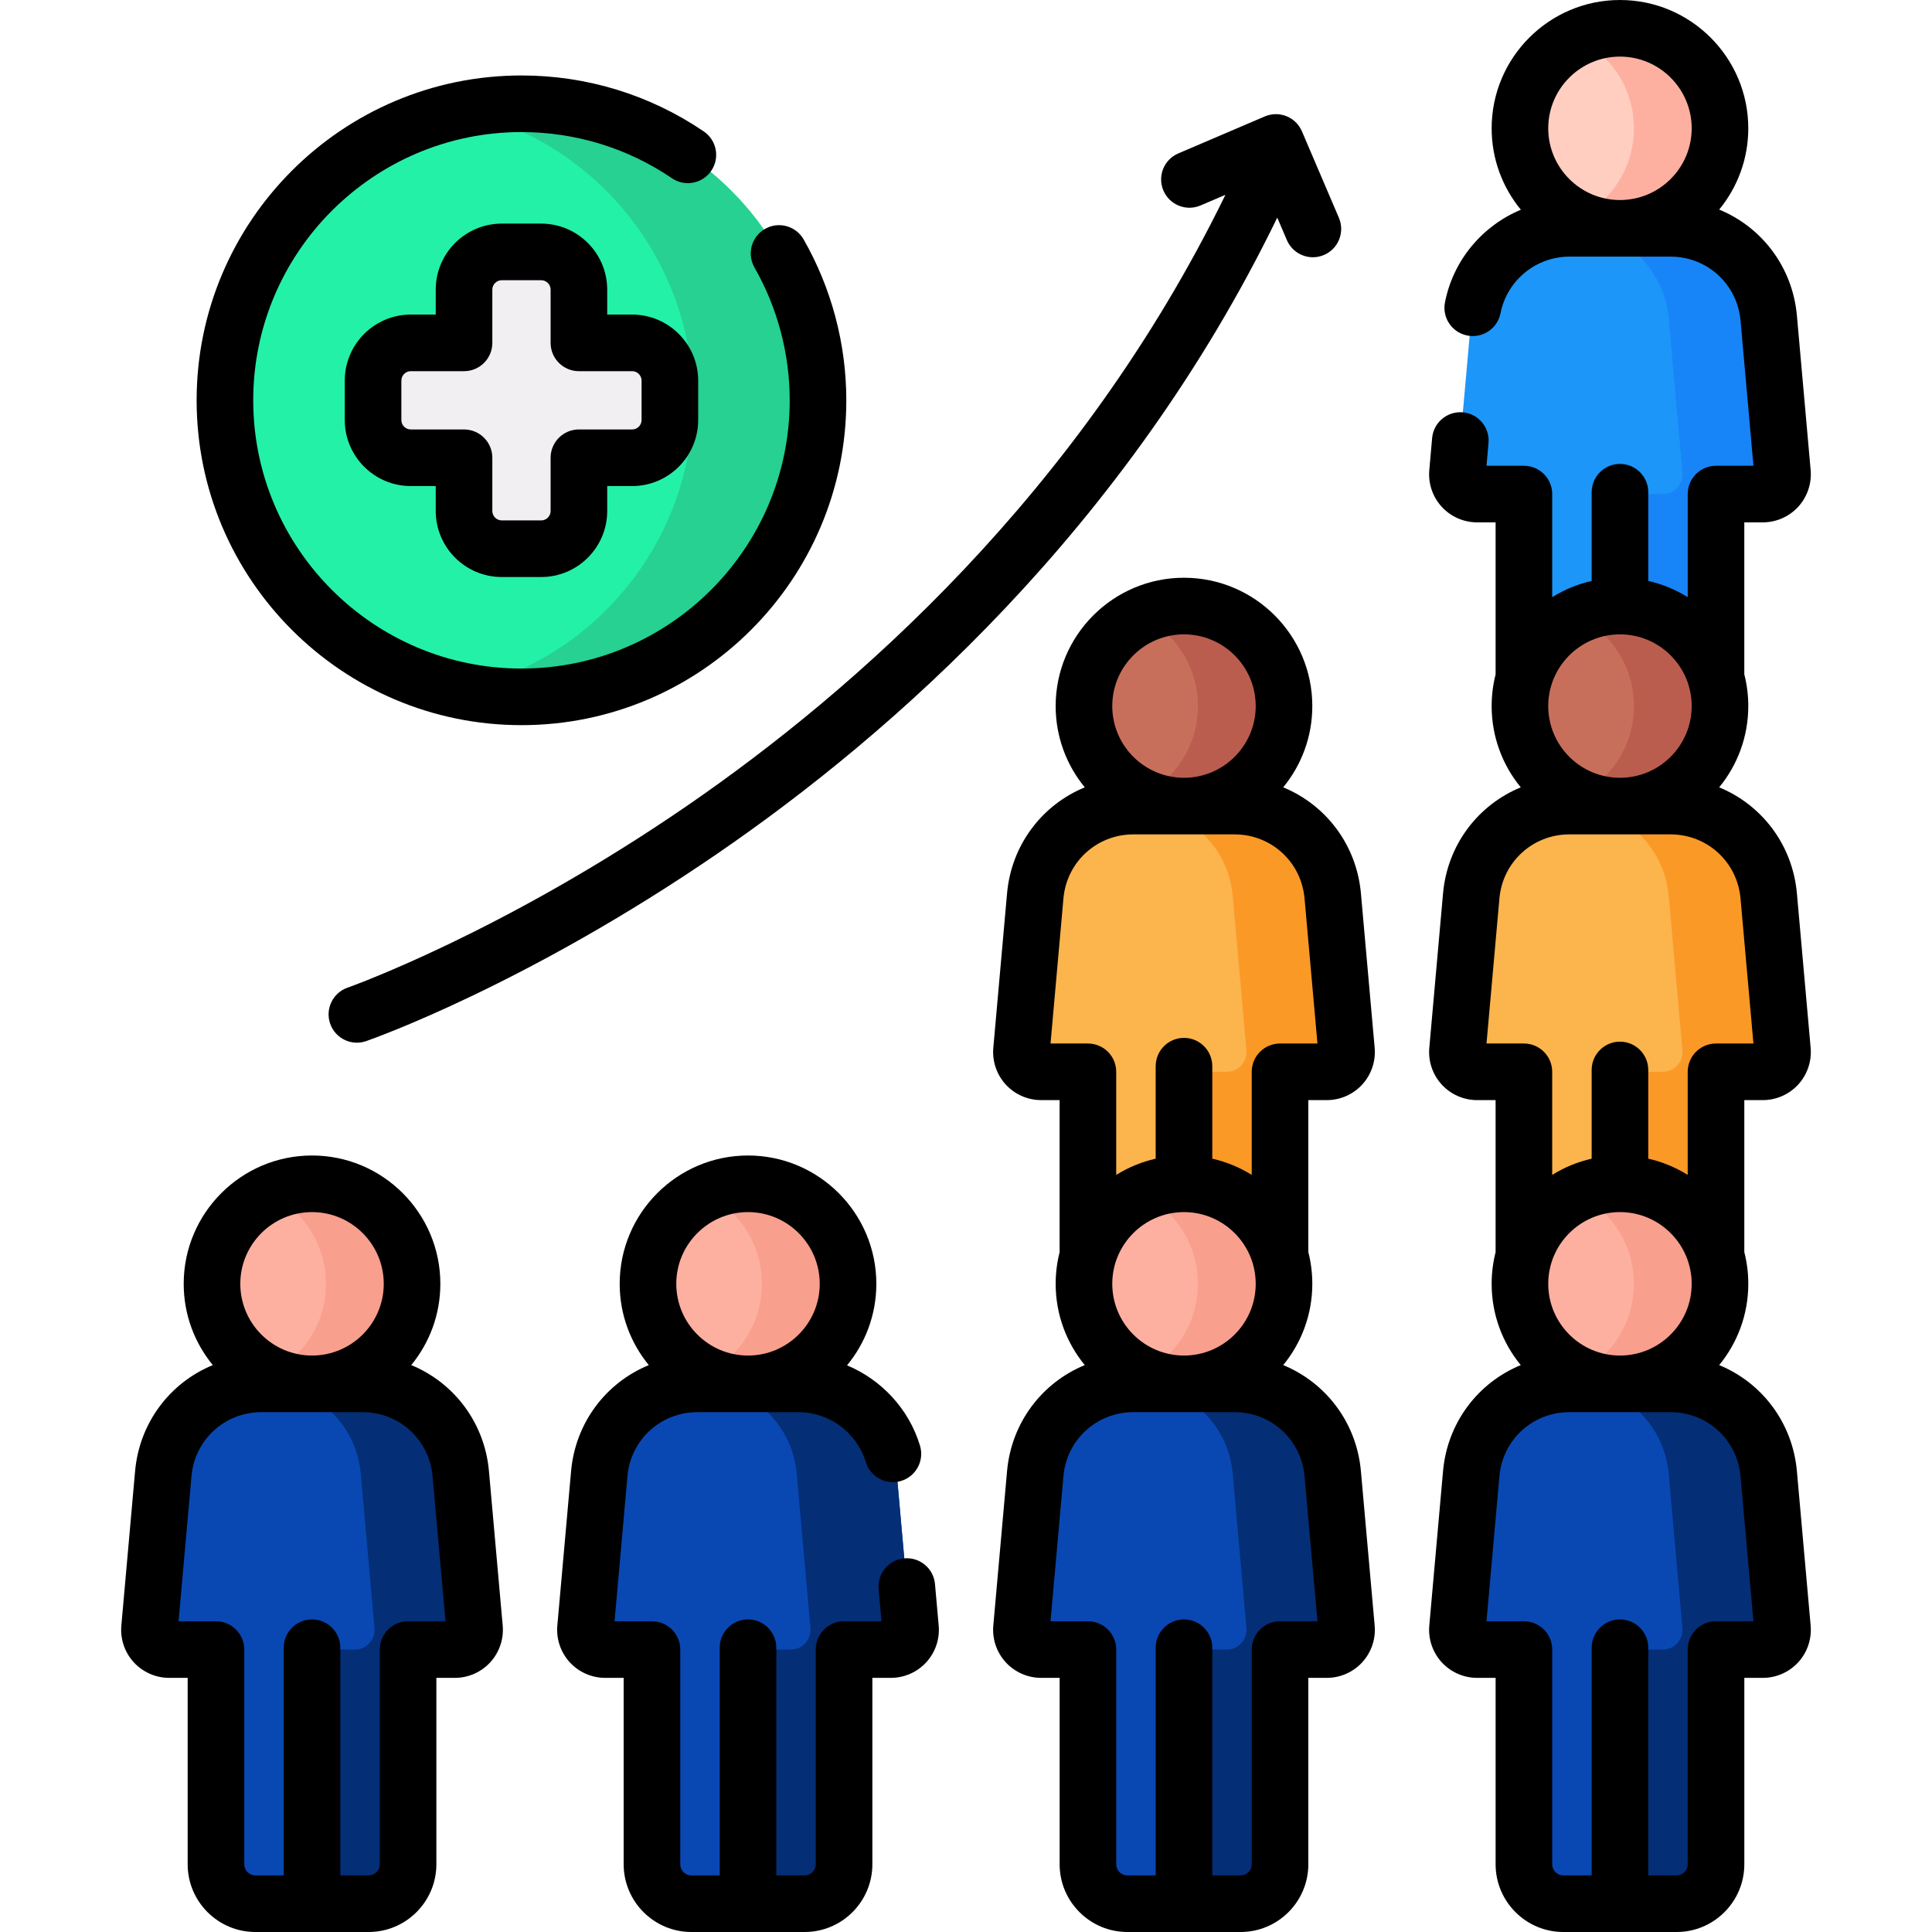
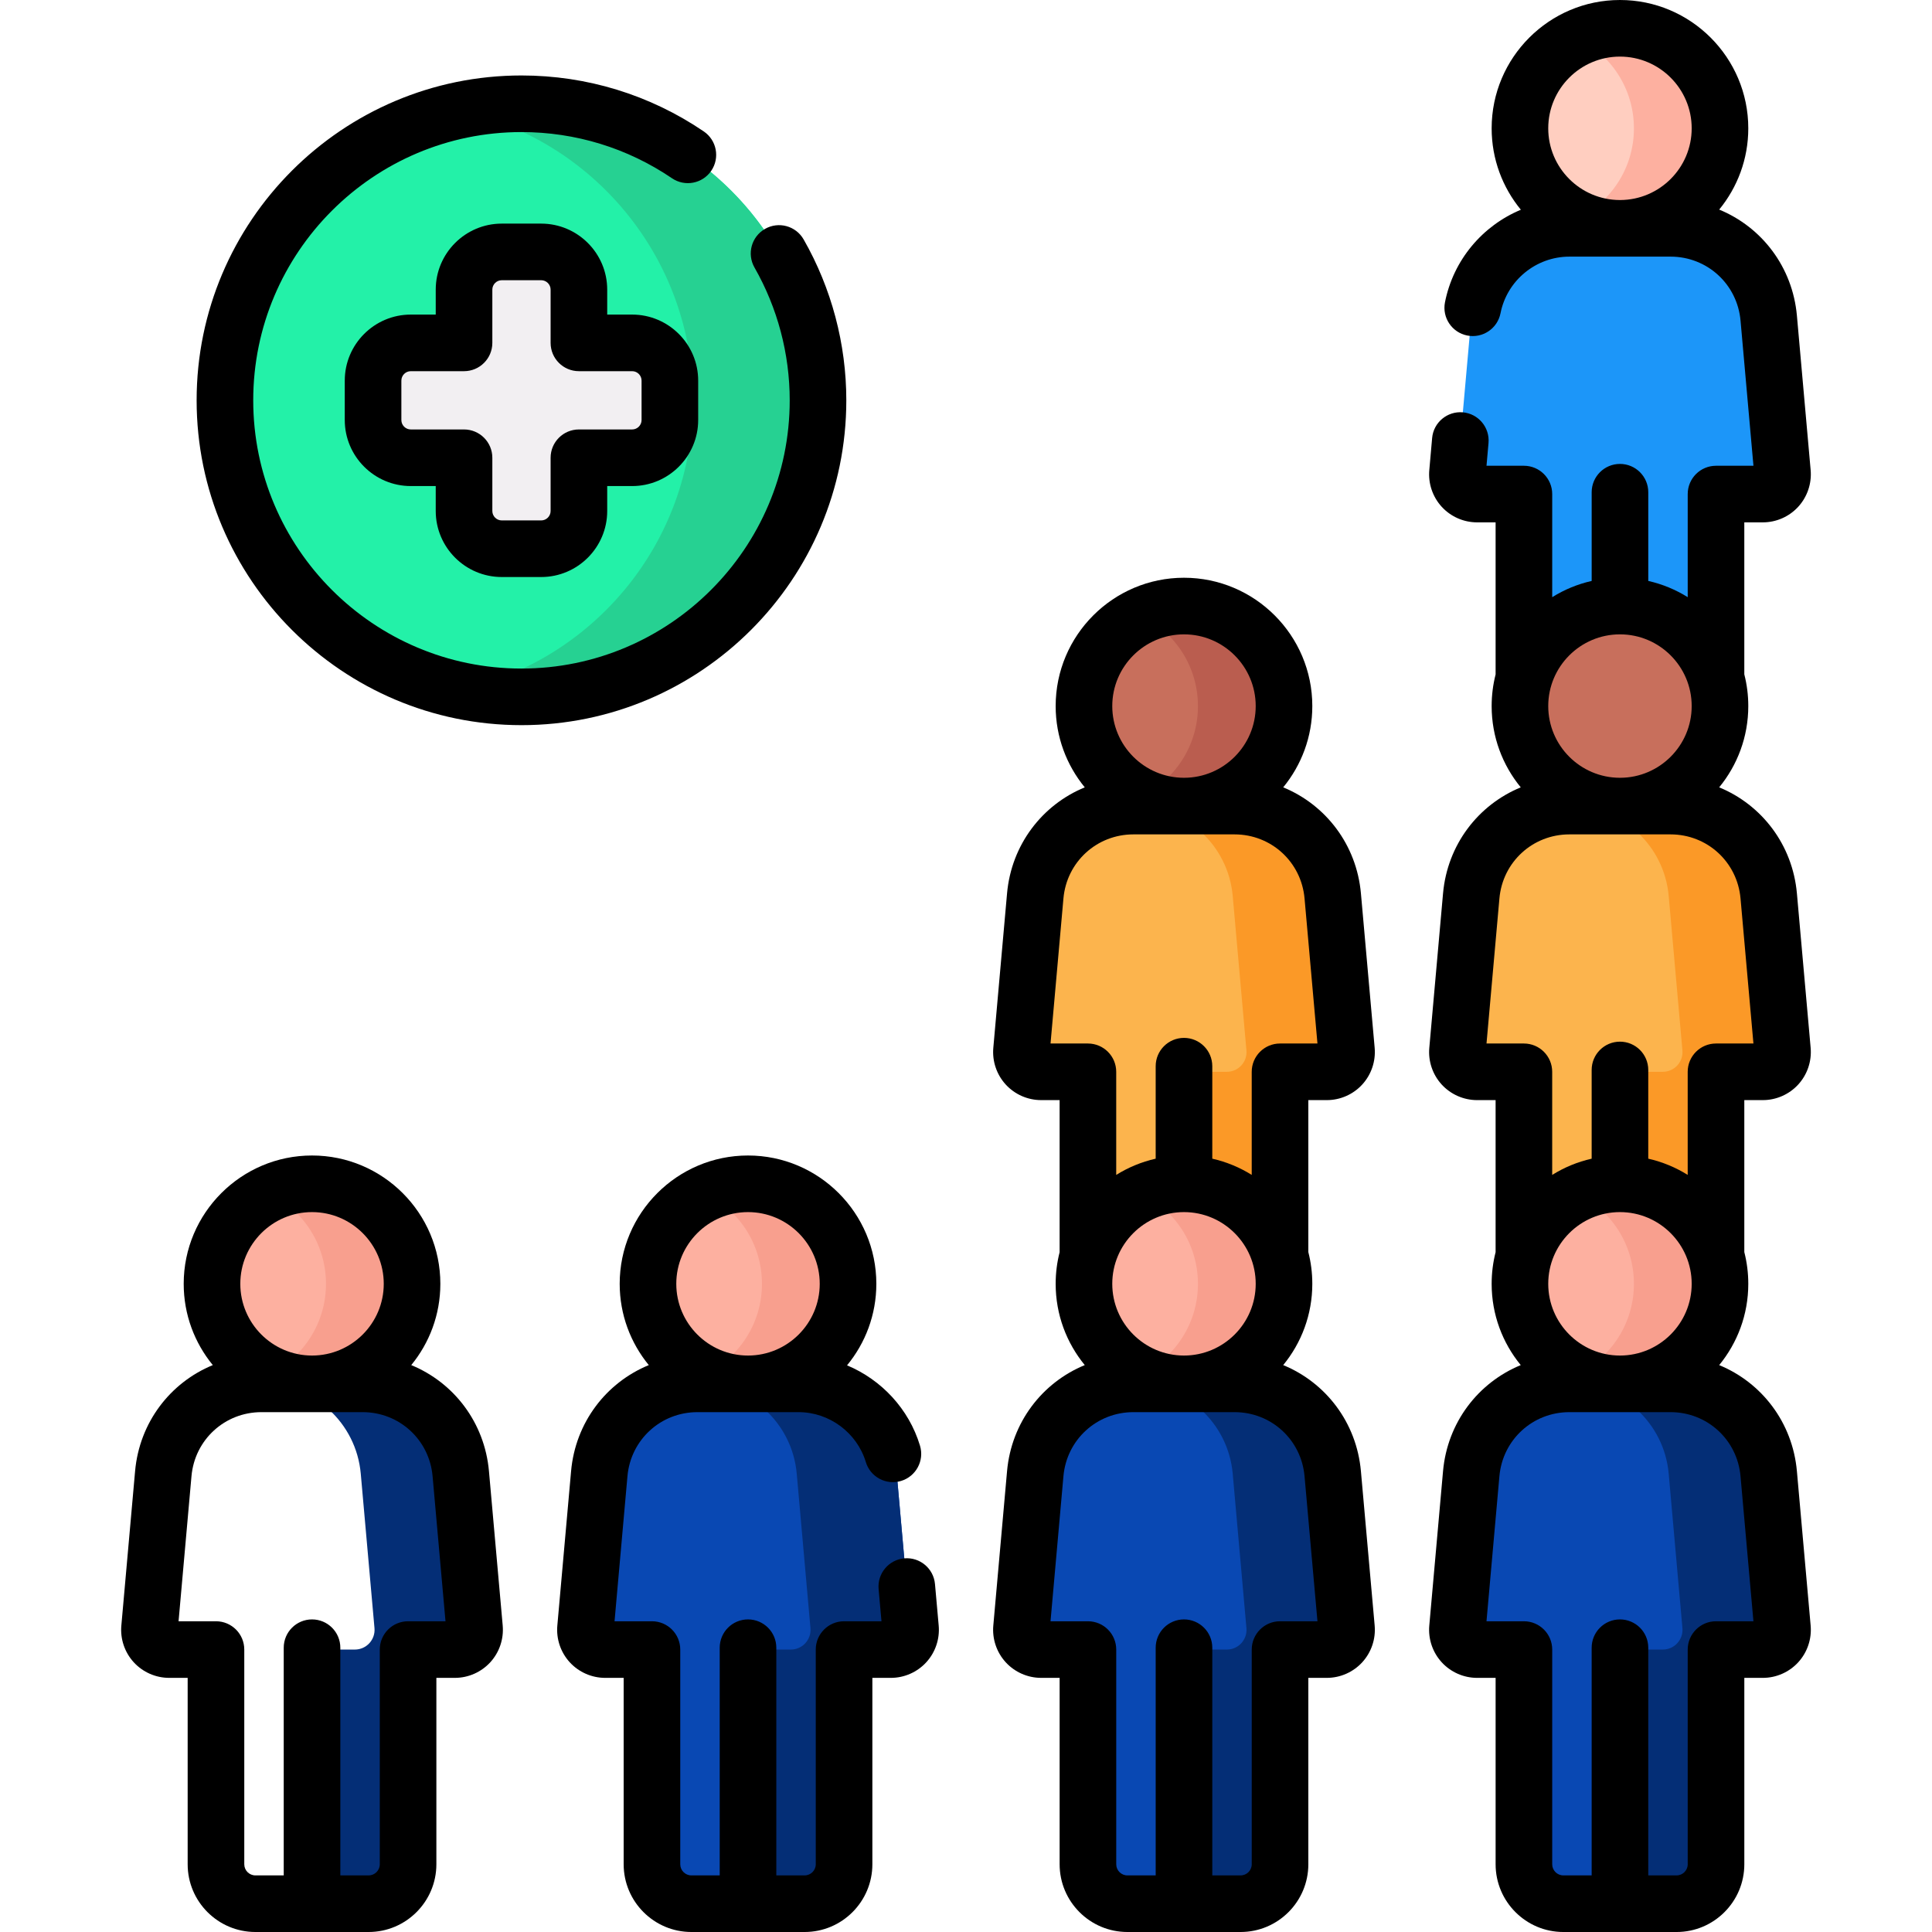
<svg xmlns="http://www.w3.org/2000/svg" version="1.1" width="100" height="100" x="0" y="0" viewBox="0 0 511.998 511.998" style="enable-background:new 0 0 512 512" xml:space="preserve" class="">
  <g>
    <g>
      <g>
        <g>
          <circle cx="429.306" cy="34.007" fill="#FFCEC0" r="26.507" data-original="#ffcec0" />
          <path d="m455.814 34.011c0 14.638-11.87 26.508-26.508 26.508-4.085 0-7.951-.919-11.399-2.57 8.933-4.273 15.098-13.384 15.098-23.938 0-10.553-6.165-19.664-15.098-23.937 3.448-1.651 7.314-2.57 11.399-2.57 14.639-.001 26.508 11.868 26.508 26.507z" fill="#FDB0A0" data-original="#fdb0a0" />
          <path d="m472.367 125.244-3.643-40.925c-1.2-13.475-12.49-23.805-26.018-23.805h-26.799c-13.529 0-24.819 10.33-26.018 23.805l-3.643 40.925c-.272 3.056 2.136 5.688 5.204 5.688h12.403v56.9c0 5.771 4.678 10.449 10.449 10.449h30.013c5.771 0 10.449-4.678 10.449-10.449v-56.9h12.402c3.066-.001 5.473-2.632 5.201-5.688z" fill="#1C96F9" data-original="#1c96f9" />
-           <path d="m467.161 130.931h-12.402v56.903c0 5.768-4.681 10.449-10.449 10.449h-26.508c5.778 0 10.449-4.681 10.449-10.449v-56.903h12.402c3.072 0 5.475-2.633 5.203-5.684l-3.636-40.927c-1.202-13.479-12.496-23.802-26.027-23.802h26.508c13.531 0 24.826 10.323 26.027 23.802l3.636 40.927c.272 3.051-2.131 5.684-5.203 5.684z" fill="#1785F8" data-original="#1785f8" />
        </g>
        <g>
          <g>
            <circle cx="313.767" cy="187.116" fill="#C86F5C" r="26.507" data-original="#c86f5c" />
            <path d="m340.276 187.119c0 14.638-11.87 26.508-26.508 26.508-4.085 0-7.951-.919-11.399-2.57 8.933-4.273 15.098-13.384 15.098-23.938 0-10.553-6.165-19.664-15.098-23.937 3.448-1.651 7.314-2.57 11.399-2.57 14.638 0 26.508 11.869 26.508 26.507z" fill="#BA5D4F" data-original="#ba5d4f" />
            <path d="m356.829 278.353-3.643-40.925c-1.2-13.475-12.49-23.805-26.018-23.805h-26.799c-13.529 0-24.819 10.33-26.018 23.805l-3.643 40.925c-.272 3.056 2.136 5.688 5.204 5.688h12.402v56.9c0 5.771 4.678 10.449 10.449 10.449h30.013c5.771 0 10.449-4.678 10.449-10.449v-56.9h12.403c3.065-.001 5.473-2.632 5.201-5.688z" fill="#FCB44D" data-original="#fcb44d" />
            <path d="m351.623 284.04h-12.403v56.903c0 5.768-4.681 10.449-10.449 10.449h-26.508c5.778 0 10.449-4.681 10.449-10.449v-56.903h12.402c3.072 0 5.475-2.633 5.203-5.684l-3.636-40.927c-1.202-13.479-12.496-23.802-26.027-23.802h26.508c13.531 0 24.826 10.323 26.027 23.802l3.636 40.927c.273 3.051-2.13 5.684-5.202 5.684z" fill="#FB9927" data-original="#fb9927" />
          </g>
          <g>
            <circle cx="429.306" cy="187.116" fill="#C86F5C" r="26.507" data-original="#c86f5c" />
-             <path d="m455.814 187.119c0 14.638-11.87 26.508-26.508 26.508-4.085 0-7.951-.919-11.399-2.57 8.933-4.273 15.098-13.384 15.098-23.938 0-10.553-6.165-19.664-15.098-23.937 3.448-1.651 7.314-2.57 11.399-2.57 14.639 0 26.508 11.869 26.508 26.507z" fill="#BA5D4F" data-original="#ba5d4f" />
+             <path d="m455.814 187.119z" fill="#BA5D4F" data-original="#ba5d4f" />
            <path d="m472.367 278.353-3.643-40.925c-1.2-13.475-12.49-23.805-26.018-23.805h-26.799c-13.529 0-24.819 10.33-26.018 23.805l-3.643 40.925c-.272 3.056 2.136 5.688 5.204 5.688h12.403v56.9c0 5.771 4.678 10.449 10.449 10.449h30.013c5.771 0 10.449-4.678 10.449-10.449v-56.9h12.402c3.066-.001 5.473-2.632 5.201-5.688z" fill="#FCB44D" data-original="#fcb44d" />
            <path d="m467.161 284.04h-12.402v56.903c0 5.768-4.681 10.449-10.449 10.449h-26.508c5.778 0 10.449-4.681 10.449-10.449v-56.903h12.402c3.072 0 5.475-2.633 5.203-5.684l-3.636-40.927c-1.202-13.479-12.496-23.802-26.027-23.802h26.508c13.531 0 24.826 10.323 26.027 23.802l3.636 40.927c.272 3.051-2.131 5.684-5.203 5.684z" fill="#FB9927" data-original="#fb9927" />
          </g>
        </g>
        <g>
          <g>
            <circle cx="82.691" cy="340.225" fill="#FDB0A0" r="26.507" data-original="#fdb0a0" />
            <path d="m109.199 340.228c0 14.638-11.87 26.508-26.508 26.508-4.085 0-7.951-.919-11.399-2.57 8.933-4.273 15.098-13.384 15.098-23.938 0-10.553-6.165-19.664-15.098-23.937 3.448-1.651 7.314-2.57 11.399-2.57 14.638-.001 26.508 11.869 26.508 26.507z" fill="#F89F8E" data-original="#f89f8e" />
-             <path d="m125.752 431.462-3.643-40.925c-1.2-13.475-12.49-23.805-26.018-23.805h-26.8c-13.529 0-24.819 10.329-26.018 23.805l-3.643 40.925c-.272 3.056 2.136 5.688 5.204 5.688h12.403v56.9c0 5.771 4.678 10.449 10.449 10.449h30.013c5.771 0 10.449-4.678 10.449-10.449v-56.9h12.403c3.065-.001 5.473-2.632 5.201-5.688z" fill="#0948B3" data-original="#fb3a82" class="" />
            <path d="m120.546 437.149h-12.402v56.903c0 5.768-4.681 10.449-10.449 10.449h-26.508c5.778 0 10.449-4.681 10.449-10.449v-56.903h12.402c3.072 0 5.475-2.633 5.203-5.684l-3.636-40.927c-1.202-13.479-12.496-23.802-26.027-23.802h26.508c13.531 0 24.826 10.323 26.027 23.802l3.636 40.927c.272 3.051-2.131 5.684-5.203 5.684z" fill="#042E76" data-original="#fb1466" class="" />
          </g>
          <g>
            <circle cx="198.229" cy="340.225" fill="#FDB0A0" r="26.507" data-original="#fdb0a0" />
            <path d="m224.737 340.228c0 14.638-11.87 26.508-26.508 26.508-4.085 0-7.951-.919-11.399-2.57 8.933-4.273 15.098-13.384 15.098-23.938 0-10.553-6.165-19.664-15.098-23.937 3.448-1.651 7.314-2.57 11.399-2.57 14.639-.001 26.508 11.869 26.508 26.507z" fill="#F89F8E" data-original="#f89f8e" />
            <path d="m241.29 431.462-3.643-40.925c-1.2-13.475-12.49-23.805-26.018-23.805h-26.799c-13.529 0-24.819 10.329-26.018 23.805l-3.643 40.925c-.272 3.056 2.136 5.688 5.204 5.688h12.403v56.9c0 5.771 4.678 10.449 10.449 10.449h30.013c5.771 0 10.449-4.678 10.449-10.449v-56.9h12.403c3.065-.001 5.472-2.632 5.2-5.688z" fill="#0948B3" data-original="#fb3a82" class="" />
            <path d="m236.084 437.149h-12.402v56.903c0 5.768-4.681 10.449-10.449 10.449h-26.508c5.778 0 10.449-4.681 10.449-10.449v-56.903h12.402c3.072 0 5.475-2.633 5.203-5.684l-3.636-40.927c-1.202-13.479-12.496-23.802-26.027-23.802h26.508c13.531 0 24.826 10.323 26.027 23.802l3.636 40.927c.272 3.051-2.131 5.684-5.203 5.684z" fill="#042E76" data-original="#fb1466" class="" />
          </g>
          <g>
            <circle cx="313.767" cy="340.225" fill="#FDB0A0" r="26.507" data-original="#fdb0a0" />
            <path d="m340.276 340.228c0 14.638-11.87 26.508-26.508 26.508-4.085 0-7.951-.919-11.399-2.57 8.933-4.273 15.098-13.384 15.098-23.938 0-10.553-6.165-19.664-15.098-23.937 3.448-1.651 7.314-2.57 11.399-2.57 14.638-.001 26.508 11.869 26.508 26.507z" fill="#F89F8E" data-original="#f89f8e" />
            <path d="m356.829 431.462-3.643-40.925c-1.2-13.475-12.49-23.805-26.018-23.805h-26.799c-13.529 0-24.819 10.329-26.018 23.805l-3.643 40.925c-.272 3.056 2.136 5.688 5.204 5.688h12.402v56.9c0 5.771 4.678 10.449 10.449 10.449h30.013c5.771 0 10.449-4.678 10.449-10.449v-56.9h12.403c3.065-.001 5.473-2.632 5.201-5.688z" fill="#0948B3" data-original="#fb3a82" class="" />
            <path d="m351.623 437.149h-12.403v56.903c0 5.768-4.681 10.449-10.449 10.449h-26.508c5.778 0 10.449-4.681 10.449-10.449v-56.903h12.402c3.072 0 5.475-2.633 5.203-5.684l-3.636-40.927c-1.202-13.479-12.496-23.802-26.027-23.802h26.508c13.531 0 24.826 10.323 26.027 23.802l3.636 40.927c.273 3.051-2.13 5.684-5.202 5.684z" fill="#042E76" data-original="#fb1466" class="" />
          </g>
          <g>
            <circle cx="429.306" cy="340.225" fill="#FDB0A0" r="26.507" data-original="#fdb0a0" />
            <path d="m455.814 340.228c0 14.638-11.87 26.508-26.508 26.508-4.085 0-7.951-.919-11.399-2.57 8.933-4.273 15.098-13.384 15.098-23.938 0-10.553-6.165-19.664-15.098-23.937 3.448-1.651 7.314-2.57 11.399-2.57 14.639-.001 26.508 11.869 26.508 26.507z" fill="#F89F8E" data-original="#f89f8e" />
            <path d="m472.367 431.462-3.643-40.925c-1.2-13.475-12.49-23.805-26.018-23.805h-26.799c-13.529 0-24.819 10.329-26.018 23.805l-3.643 40.925c-.272 3.056 2.136 5.688 5.204 5.688h12.403v56.9c0 5.771 4.678 10.449 10.449 10.449h30.013c5.771 0 10.449-4.678 10.449-10.449v-56.9h12.402c3.066-.001 5.473-2.632 5.201-5.688z" fill="#0948B3" data-original="#fb3a82" class="" />
            <path d="m467.161 437.149h-12.402v56.903c0 5.768-4.681 10.449-10.449 10.449h-26.508c5.778 0 10.449-4.681 10.449-10.449v-56.903h12.402c3.072 0 5.475-2.633 5.203-5.684l-3.636-40.927c-1.202-13.479-12.496-23.802-26.027-23.802h26.508c13.531 0 24.826 10.323 26.027 23.802l3.636 40.927c.272 3.051-2.131 5.684-5.203 5.684z" fill="#042E76" data-original="#fb1466" class="" />
          </g>
        </g>
      </g>
      <g>
        <g>
          <circle cx="138.195" cy="106.086" fill="#23F1A8" r="78.586" data-original="#23f1a8" class="" />
          <path d="m216.785 106.091c0 43.4-35.19 78.58-78.59 78.58-5.68 0-11.22-.6-16.56-1.76 35.45-7.6 62.02-39.1 62.02-76.82s-26.57-69.23-62.02-76.83c5.34-1.16 10.88-1.76 16.56-1.76 43.4 0 78.59 35.18 78.59 78.59z" fill="#26D192" data-original="#26d192" class="" />
        </g>
        <g>
          <g>
            <path d="m167.524 90.867h-14.107v-14.107c0-5.523-4.477-10-10-10h-10.443c-5.523 0-10 4.477-10 10v14.107h-14.107c-5.523 0-10 4.477-10 10v10.443c0 5.523 4.477 10 10 10h14.107v14.107c0 5.523 4.477 10 10 10h10.443c5.523 0 10-4.477 10-10v-14.107h14.107c5.523 0 10-4.477 10-10v-10.443c0-5.522-4.478-10-10-10z" fill="#F2EFF2" data-original="#f2eff2" class="" />
          </g>
        </g>
        <g>
          <path d="m467.168 291.54c3.557 0 6.975-1.505 9.378-4.131 2.406-2.627 3.606-6.169 3.292-9.724l-3.64-40.92c-1.15-12.918-9.326-23.481-20.597-28.112 4.816-5.869 7.711-13.371 7.711-21.538 0-2.903-.367-5.721-1.055-8.412v-40.273h4.91c3.557 0 6.975-1.505 9.378-4.131 2.406-2.627 3.606-6.169 3.292-9.724l-3.64-40.921c-1.15-12.918-9.326-23.481-20.596-28.111 4.815-5.869 7.71-13.37 7.71-21.536.002-18.752-15.254-34.007-34.005-34.007s-34.007 15.255-34.007 34.007c0 8.184 2.907 15.702 7.742 21.576-10.12 4.215-17.885 13.261-20.11 24.523-.803 4.064 1.841 8.009 5.904 8.812 4.066.801 8.008-1.84 8.812-5.904 1.717-8.694 9.397-15.004 18.262-15.004h26.8c9.713 0 17.688 7.298 18.549 16.975l3.42 38.446h-9.92c-4.142 0-7.5 3.358-7.5 7.5v27.322c-3.174-1.981-6.696-3.45-10.452-4.299v-23.511c0-4.142-3.358-7.5-7.5-7.5s-7.5 3.358-7.5 7.5v23.511c-3.758.85-7.282 2.32-10.458 4.303v-27.327c0-4.142-3.358-7.5-7.5-7.5h-9.911l.532-6.031c.364-4.126-2.686-7.766-6.812-8.13-4.118-.355-7.766 2.686-8.13 6.812l-.748 8.476c-.325 3.55.867 7.095 3.27 9.728 2.404 2.634 5.831 4.146 9.399 4.146h4.9v40.297c-.684 2.684-1.049 5.495-1.049 8.389 0 8.167 2.896 15.67 7.712 21.539-11.269 4.632-19.444 15.193-20.594 28.111l-3.638 40.9c-.325 3.55.866 7.095 3.269 9.728 2.405 2.635 5.831 4.146 9.4 4.146h4.9v40.296c-.684 2.684-1.049 5.495-1.049 8.389 0 8.168 2.896 15.671 7.713 21.54-11.27 4.63-19.445 15.191-20.595 28.107l-3.644 40.925c-.315 3.548.882 7.09 3.287 9.718 2.404 2.627 5.826 4.135 9.388 4.135h4.902v49.4c0 9.897 8.052 17.949 17.949 17.949h30.013c9.897 0 17.949-8.052 17.949-17.949v-49.4h4.902c3.562 0 6.984-1.507 9.389-4.136 2.404-2.628 3.602-6.169 3.286-9.717l-3.643-40.925c-1.15-12.916-9.325-23.476-20.595-28.107 4.817-5.869 7.713-13.372 7.713-21.54 0-2.903-.367-5.721-1.055-8.412v-40.274zm-37.862-276.54c10.48 0 19.007 8.526 19.007 19.007 0 10.454-8.485 18.961-18.93 19.003h-.154c-10.445-.042-18.93-8.548-18.93-19.003 0-10.481 8.526-19.007 19.007-19.007zm0 153.109c10.48 0 19.007 8.526 19.007 19.007 0 10.464-8.5 18.978-18.959 19.004h-.096c-10.458-.026-18.959-8.54-18.959-19.004 0-10.481 8.526-19.007 19.007-19.007zm-35.367 108.431 3.42-38.445c.861-9.677 8.835-16.975 18.549-16.975h26.8c9.714 0 17.688 7.298 18.549 16.975l3.42 38.445h-9.92c-4.142 0-7.5 3.358-7.5 7.5v27.321c-3.174-1.981-6.696-3.45-10.452-4.299v-23.512c0-4.142-3.358-7.5-7.5-7.5s-7.5 3.358-7.5 7.5v23.511c-3.758.85-7.282 2.32-10.458 4.303v-27.324c0-4.142-3.358-7.5-7.5-7.5zm35.367 44.678c10.48 0 19.007 8.526 19.007 19.007s-8.526 19.007-19.007 19.007-19.007-8.526-19.007-19.007 8.526-19.007 19.007-19.007zm35.37 108.431h-9.915c-4.142 0-7.5 3.358-7.5 7.5v56.9c0 1.626-1.323 2.949-2.949 2.949h-7.506v-60.338c0-4.142-3.358-7.5-7.5-7.5s-7.5 3.358-7.5 7.5v60.338h-7.506c-1.626 0-2.949-1.323-2.949-2.949v-56.9c0-4.142-3.358-7.5-7.5-7.5h-9.916l3.423-38.447c.861-9.675 8.835-16.97 18.548-16.97h26.799c9.713 0 17.687 7.295 18.548 16.97z" fill="#000000" data-original="#000000" class="" />
          <path d="m133.222 430.796-3.643-40.925c-1.15-12.916-9.325-23.476-20.595-28.107 4.817-5.869 7.713-13.372 7.713-21.54 0-18.751-15.255-34.007-34.007-34.007s-34.007 15.255-34.007 34.007c0 8.168 2.896 15.671 7.713 21.54-11.27 4.63-19.445 15.191-20.595 28.107l-3.643 40.924c-.316 3.548.881 7.09 3.285 9.718s5.826 4.136 9.389 4.136h4.902v49.4c0 9.897 8.052 17.949 17.949 17.949h30.013c9.897 0 17.949-8.052 17.949-17.949v-49.4h4.902c3.562 0 6.984-1.507 9.388-4.135 2.406-2.628 3.603-6.17 3.287-9.718.001 0 .001 0 0 0zm-50.531-109.578c10.48 0 19.007 8.526 19.007 19.007s-8.526 19.007-19.007 19.007-19.007-8.526-19.007-19.007 8.526-19.007 19.007-19.007zm25.455 108.431c-4.142 0-7.5 3.358-7.5 7.5v56.9c0 1.626-1.323 2.949-2.949 2.949h-7.506v-60.338c0-4.142-3.358-7.5-7.5-7.5s-7.5 3.358-7.5 7.5v60.338h-7.506c-1.626 0-2.949-1.323-2.949-2.949v-56.9c0-4.142-3.358-7.5-7.5-7.5h-9.915l3.423-38.447c.861-9.675 8.835-16.97 18.548-16.97h26.798c9.713 0 17.687 7.295 18.548 16.97l3.423 38.447z" fill="#000000" data-original="#000000" class="" />
          <path d="m247.78 419.784c-.367-4.126-4.014-7.175-8.135-6.806-4.126.368-7.173 4.01-6.805 8.136l.76 8.535h-9.915c-4.142 0-7.5 3.358-7.5 7.5v56.9c0 1.626-1.323 2.949-2.949 2.949h-7.506v-60.338c0-4.142-3.358-7.5-7.5-7.5s-7.5 3.358-7.5 7.5v60.338h-7.507c-1.625 0-2.948-1.323-2.948-2.949v-56.9c0-4.142-3.358-7.5-7.5-7.5h-9.916l3.423-38.447c.861-9.675 8.835-16.97 18.548-16.97h26.799c8.14 0 15.467 5.437 17.818 13.221 1.198 3.965 5.385 6.208 9.349 5.011 3.965-1.198 6.208-5.383 5.011-9.349-2.95-9.766-10.235-17.481-19.332-21.287 4.847-5.878 7.762-13.406 7.762-21.602 0-18.751-15.255-34.007-34.007-34.007s-34.007 15.255-34.007 34.007c0 8.168 2.896 15.671 7.713 21.54-11.27 4.63-19.445 15.191-20.594 28.107l-3.644 40.925c-.315 3.548.882 7.09 3.287 9.718 2.404 2.627 5.826 4.135 9.388 4.135h4.903v49.4c0 9.897 8.052 17.949 17.948 17.949h30.013c9.897 0 17.949-8.052 17.949-17.949v-49.4h4.902c3.562 0 6.983-1.507 9.388-4.135s3.602-6.169 3.286-9.718zm-49.551-98.566c10.48 0 19.007 8.526 19.007 19.007s-8.526 19.007-19.007 19.007-19.007-8.526-19.007-19.007 8.527-19.007 19.007-19.007z" fill="#000000" data-original="#000000" class="" />
          <path d="m360.655 389.872c-1.15-12.916-9.324-23.476-20.594-28.107 4.817-5.869 7.713-13.372 7.713-21.54 0-2.905-.368-5.725-1.056-8.418v-40.267h4.91c3.557 0 6.975-1.505 9.378-4.131 2.406-2.627 3.606-6.169 3.292-9.724l-3.64-40.92c-1.15-12.918-9.325-23.48-20.596-28.111 4.816-5.869 7.712-13.371 7.712-21.538 0-18.751-15.255-34.007-34.007-34.007-18.751 0-34.007 15.255-34.007 34.007 0 8.167 2.896 15.67 7.712 21.539-11.27 4.631-19.445 15.193-20.595 28.111l-3.641 40.925c-.313 3.551.886 7.095 3.292 9.721 2.402 2.624 5.821 4.128 9.38 4.128h4.9v40.302c-.683 2.683-1.048 5.49-1.048 8.383 0 8.168 2.896 15.671 7.713 21.54-11.27 4.63-19.445 15.191-20.595 28.107l-3.644 40.925c-.315 3.548.882 7.09 3.287 9.718s5.826 4.135 9.388 4.135h4.902v49.4c0 9.897 8.052 17.949 17.949 17.949h30.013c9.896 0 17.948-8.052 17.948-17.949v-49.4h4.903c3.562 0 6.983-1.507 9.388-4.135 2.404-2.628 3.602-6.17 3.287-9.718zm-46.888-68.654c10.48 0 19.007 8.526 19.007 19.007s-8.527 19.007-19.007 19.007-19.007-8.526-19.007-19.007 8.527-19.007 19.007-19.007zm0-153.109c10.48 0 19.007 8.526 19.007 19.007 0 10.464-8.501 18.978-18.959 19.004h-.096c-10.458-.026-18.959-8.54-18.959-19.004 0-10.481 8.527-19.007 19.007-19.007zm-35.368 108.431 3.42-38.445c.861-9.677 8.835-16.975 18.549-16.975h26.8c9.714 0 17.688 7.298 18.549 16.975l3.42 38.445h-9.919c-4.142 0-7.5 3.358-7.5 7.5v27.32c-3.174-1.981-6.695-3.45-10.451-4.299v-24.511c0-4.142-3.358-7.5-7.5-7.5s-7.5 3.358-7.5 7.5v24.511c-3.759.85-7.283 2.32-10.459 4.304v-27.325c0-4.142-3.358-7.5-7.5-7.5zm60.823 153.109c-4.142 0-7.5 3.358-7.5 7.5v56.9c0 1.626-1.323 2.949-2.948 2.949h-7.507v-60.338c0-4.142-3.358-7.5-7.5-7.5s-7.5 3.358-7.5 7.5v60.338h-7.506c-1.626 0-2.949-1.323-2.949-2.949v-56.9c0-4.142-3.358-7.5-7.5-7.5h-9.915l3.423-38.447c.861-9.675 8.835-16.97 18.547-16.97h26.799c9.713 0 17.687 7.295 18.548 16.97l3.423 38.447z" fill="#000000" data-original="#000000" class="" />
-           <path d="m341.031 63.619c1.217 2.847 3.987 4.554 6.899 4.554.983 0 1.983-.195 2.945-.606 3.809-1.628 5.576-6.036 3.948-9.844l-9.798-22.918c-1.628-3.809-6.036-5.577-9.844-3.948l-22.918 9.798c-3.809 1.628-5.576 6.036-3.948 9.844 1.627 3.809 6.035 5.574 9.844 3.948l6.592-2.818c-38.607 79.145-98.58 131.598-142.619 161.875-48.982 33.677-89.422 48.023-90.015 48.231-3.912 1.361-5.98 5.636-4.619 9.548 1.078 3.096 3.98 5.037 7.083 5.037.818 0 1.649-.135 2.465-.418 1.71-.595 42.478-14.977 93.17-49.753 45.774-31.403 108.159-85.929 148.272-168.478z" fill="#000000" data-original="#000000" class="" />
          <path d="m138.195 192.173c47.468 0 86.086-38.618 86.086-86.086 0-14.942-3.911-29.686-11.311-42.637-2.056-3.597-6.637-4.846-10.233-2.792-3.597 2.055-4.846 6.636-2.792 10.233 6.107 10.689 9.335 22.859 9.335 35.196 0 39.197-31.889 71.086-71.086 71.086s-71.086-31.889-71.086-71.086 31.89-71.087 71.087-71.087c14.304 0 28.096 4.232 39.884 12.239 3.427 2.327 8.091 1.437 10.418-1.99 2.328-3.427 1.437-8.091-1.99-10.418-14.284-9.703-30.99-14.831-48.312-14.831-47.468 0-86.086 38.618-86.086 86.086s38.618 86.087 86.086 86.087z" fill="#000000" data-original="#000000" class="" />
          <path d="m132.973 152.917h10.443c9.649 0 17.5-7.851 17.5-17.5v-6.607h6.607c9.649 0 17.5-7.851 17.5-17.5v-10.443c0-9.649-7.851-17.5-17.5-17.5h-6.607v-6.607c0-9.649-7.851-17.5-17.5-17.5h-10.443c-9.649 0-17.5 7.851-17.5 17.5v6.607h-6.607c-9.649 0-17.5 7.851-17.5 17.5v10.443c0 9.649 7.851 17.5 17.5 17.5h6.607v6.607c0 9.65 7.851 17.5 17.5 17.5zm-24.107-39.107c-1.378 0-2.5-1.122-2.5-2.5v-10.443c0-1.378 1.122-2.5 2.5-2.5h14.107c4.142 0 7.5-3.358 7.5-7.5v-14.107c0-1.378 1.122-2.5 2.5-2.5h10.443c1.378 0 2.5 1.122 2.5 2.5v14.107c0 4.142 3.358 7.5 7.5 7.5h14.107c1.378 0 2.5 1.122 2.5 2.5v10.443c0 1.378-1.122 2.5-2.5 2.5h-14.107c-4.142 0-7.5 3.358-7.5 7.5v14.107c0 1.378-1.122 2.5-2.5 2.5h-10.443c-1.378 0-2.5-1.122-2.5-2.5v-14.107c0-4.142-3.358-7.5-7.5-7.5z" fill="#000000" data-original="#000000" class="" />
        </g>
      </g>
    </g>
  </g>
</svg>